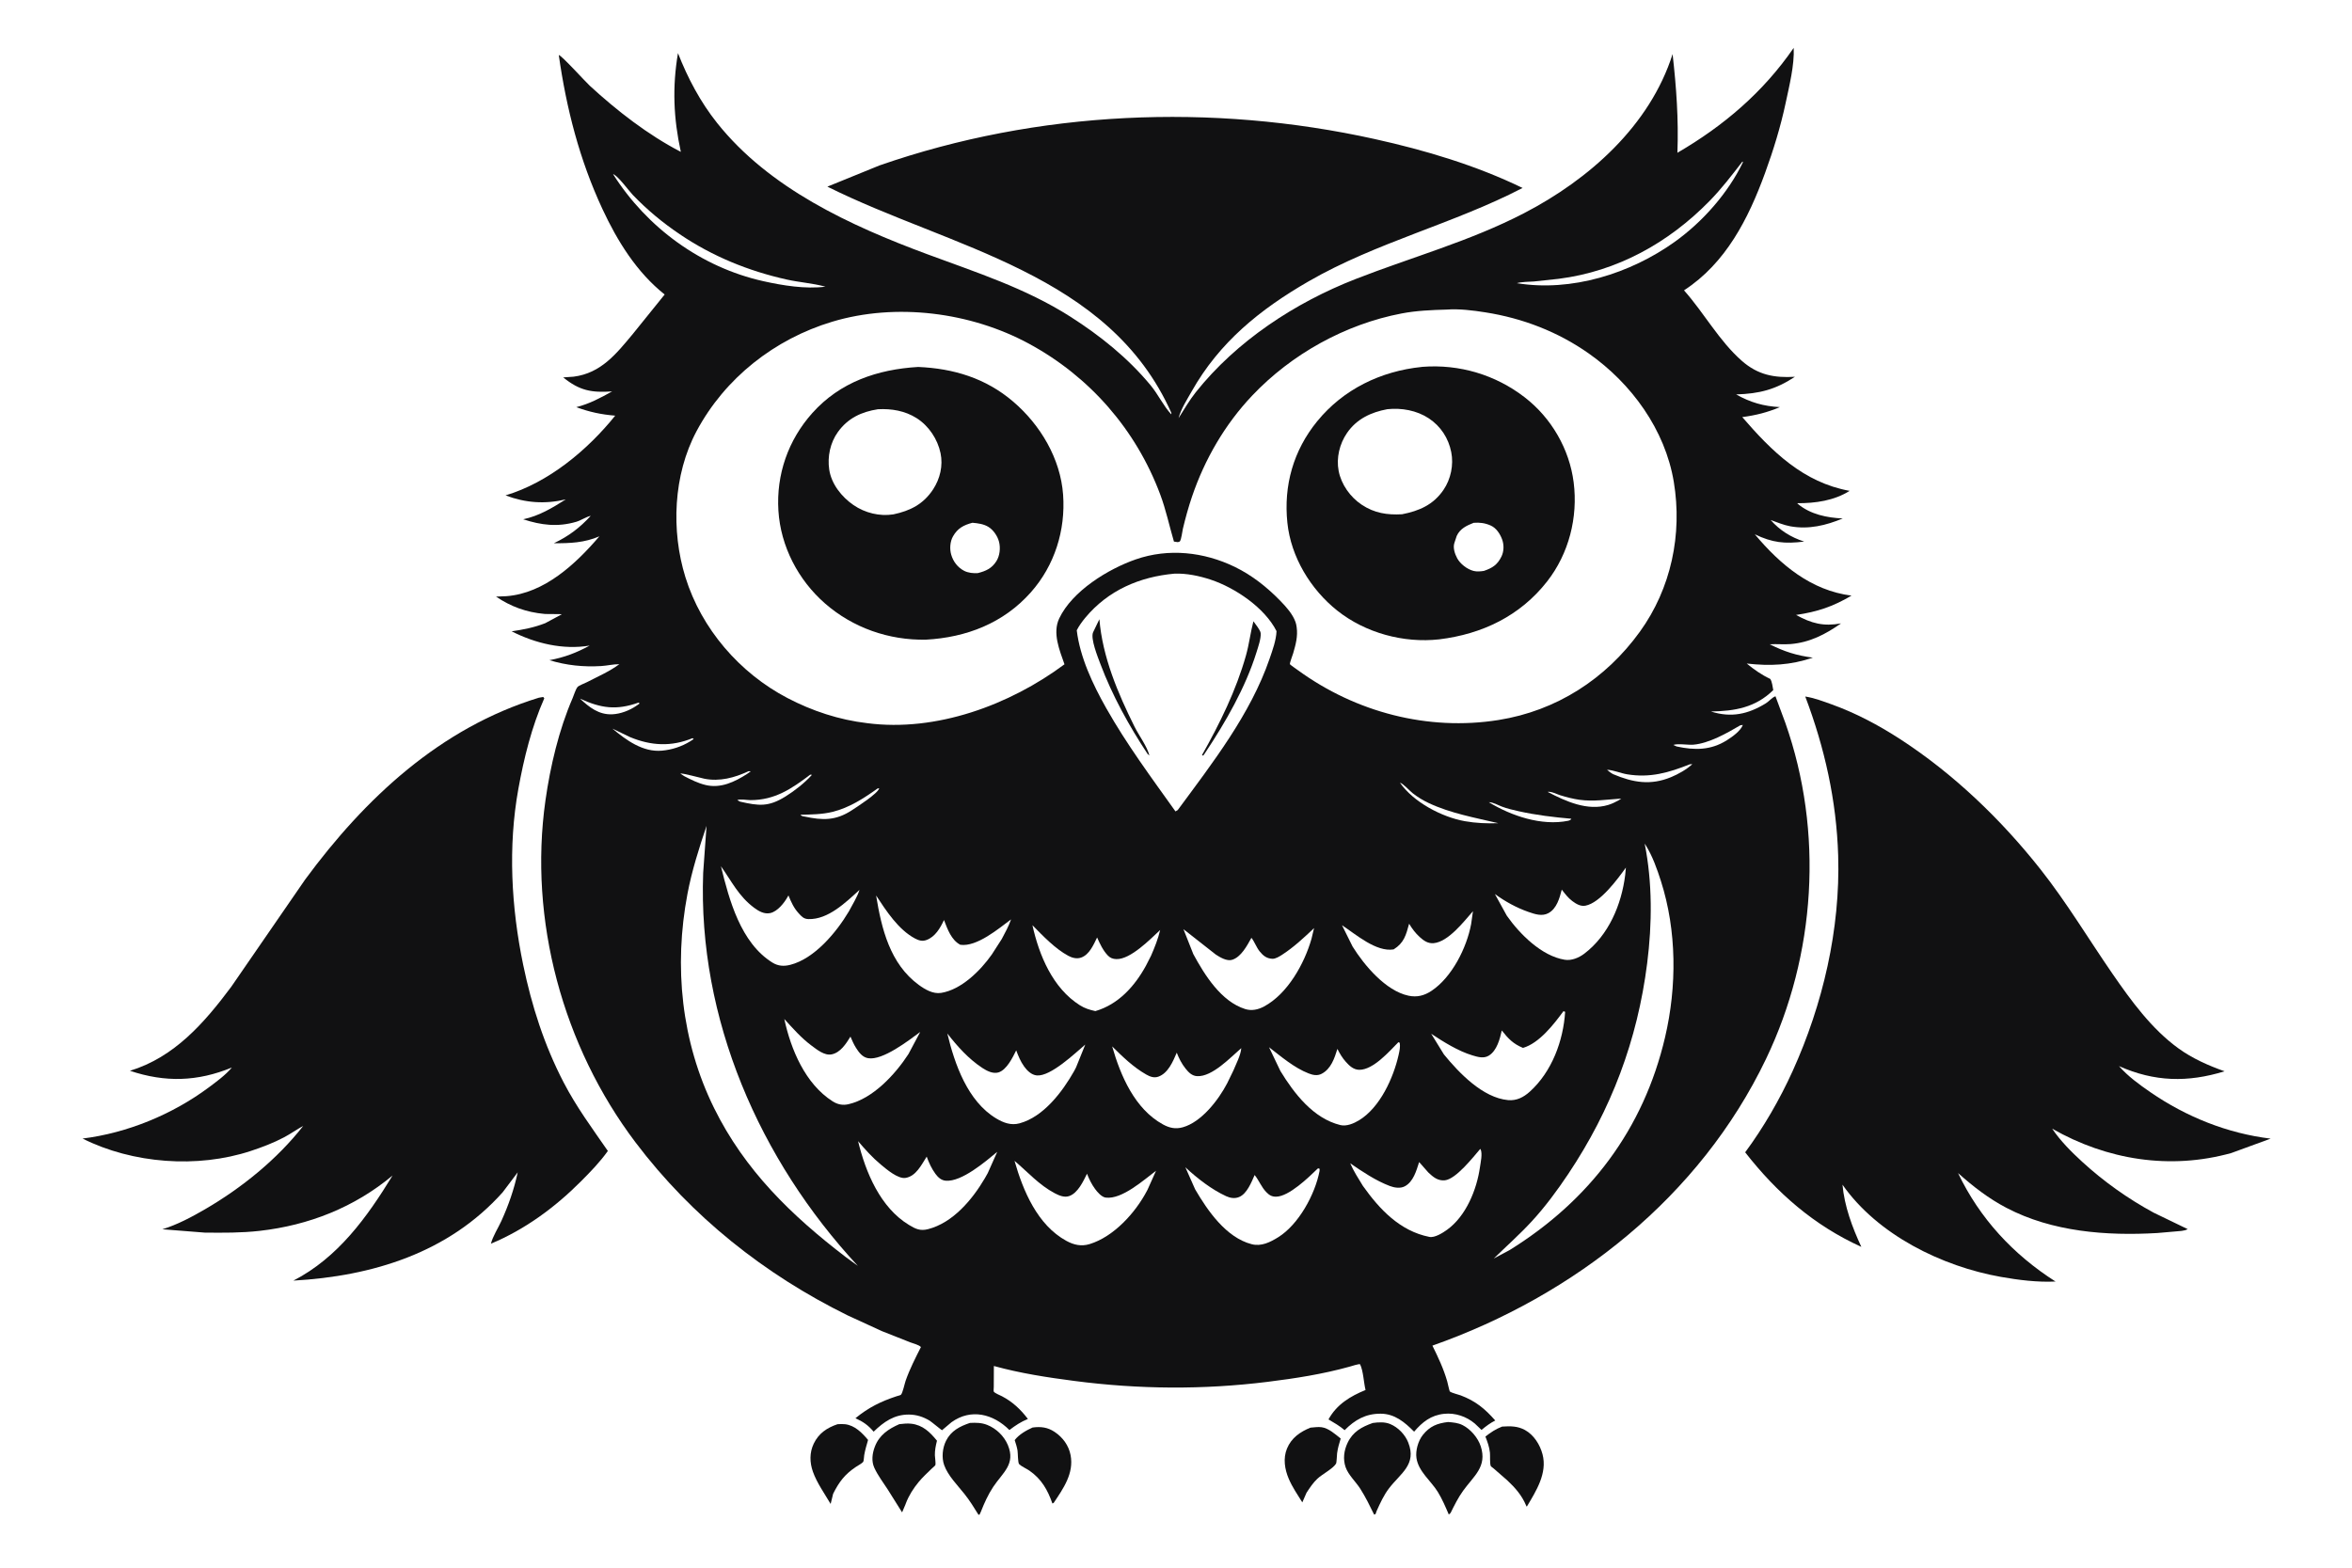
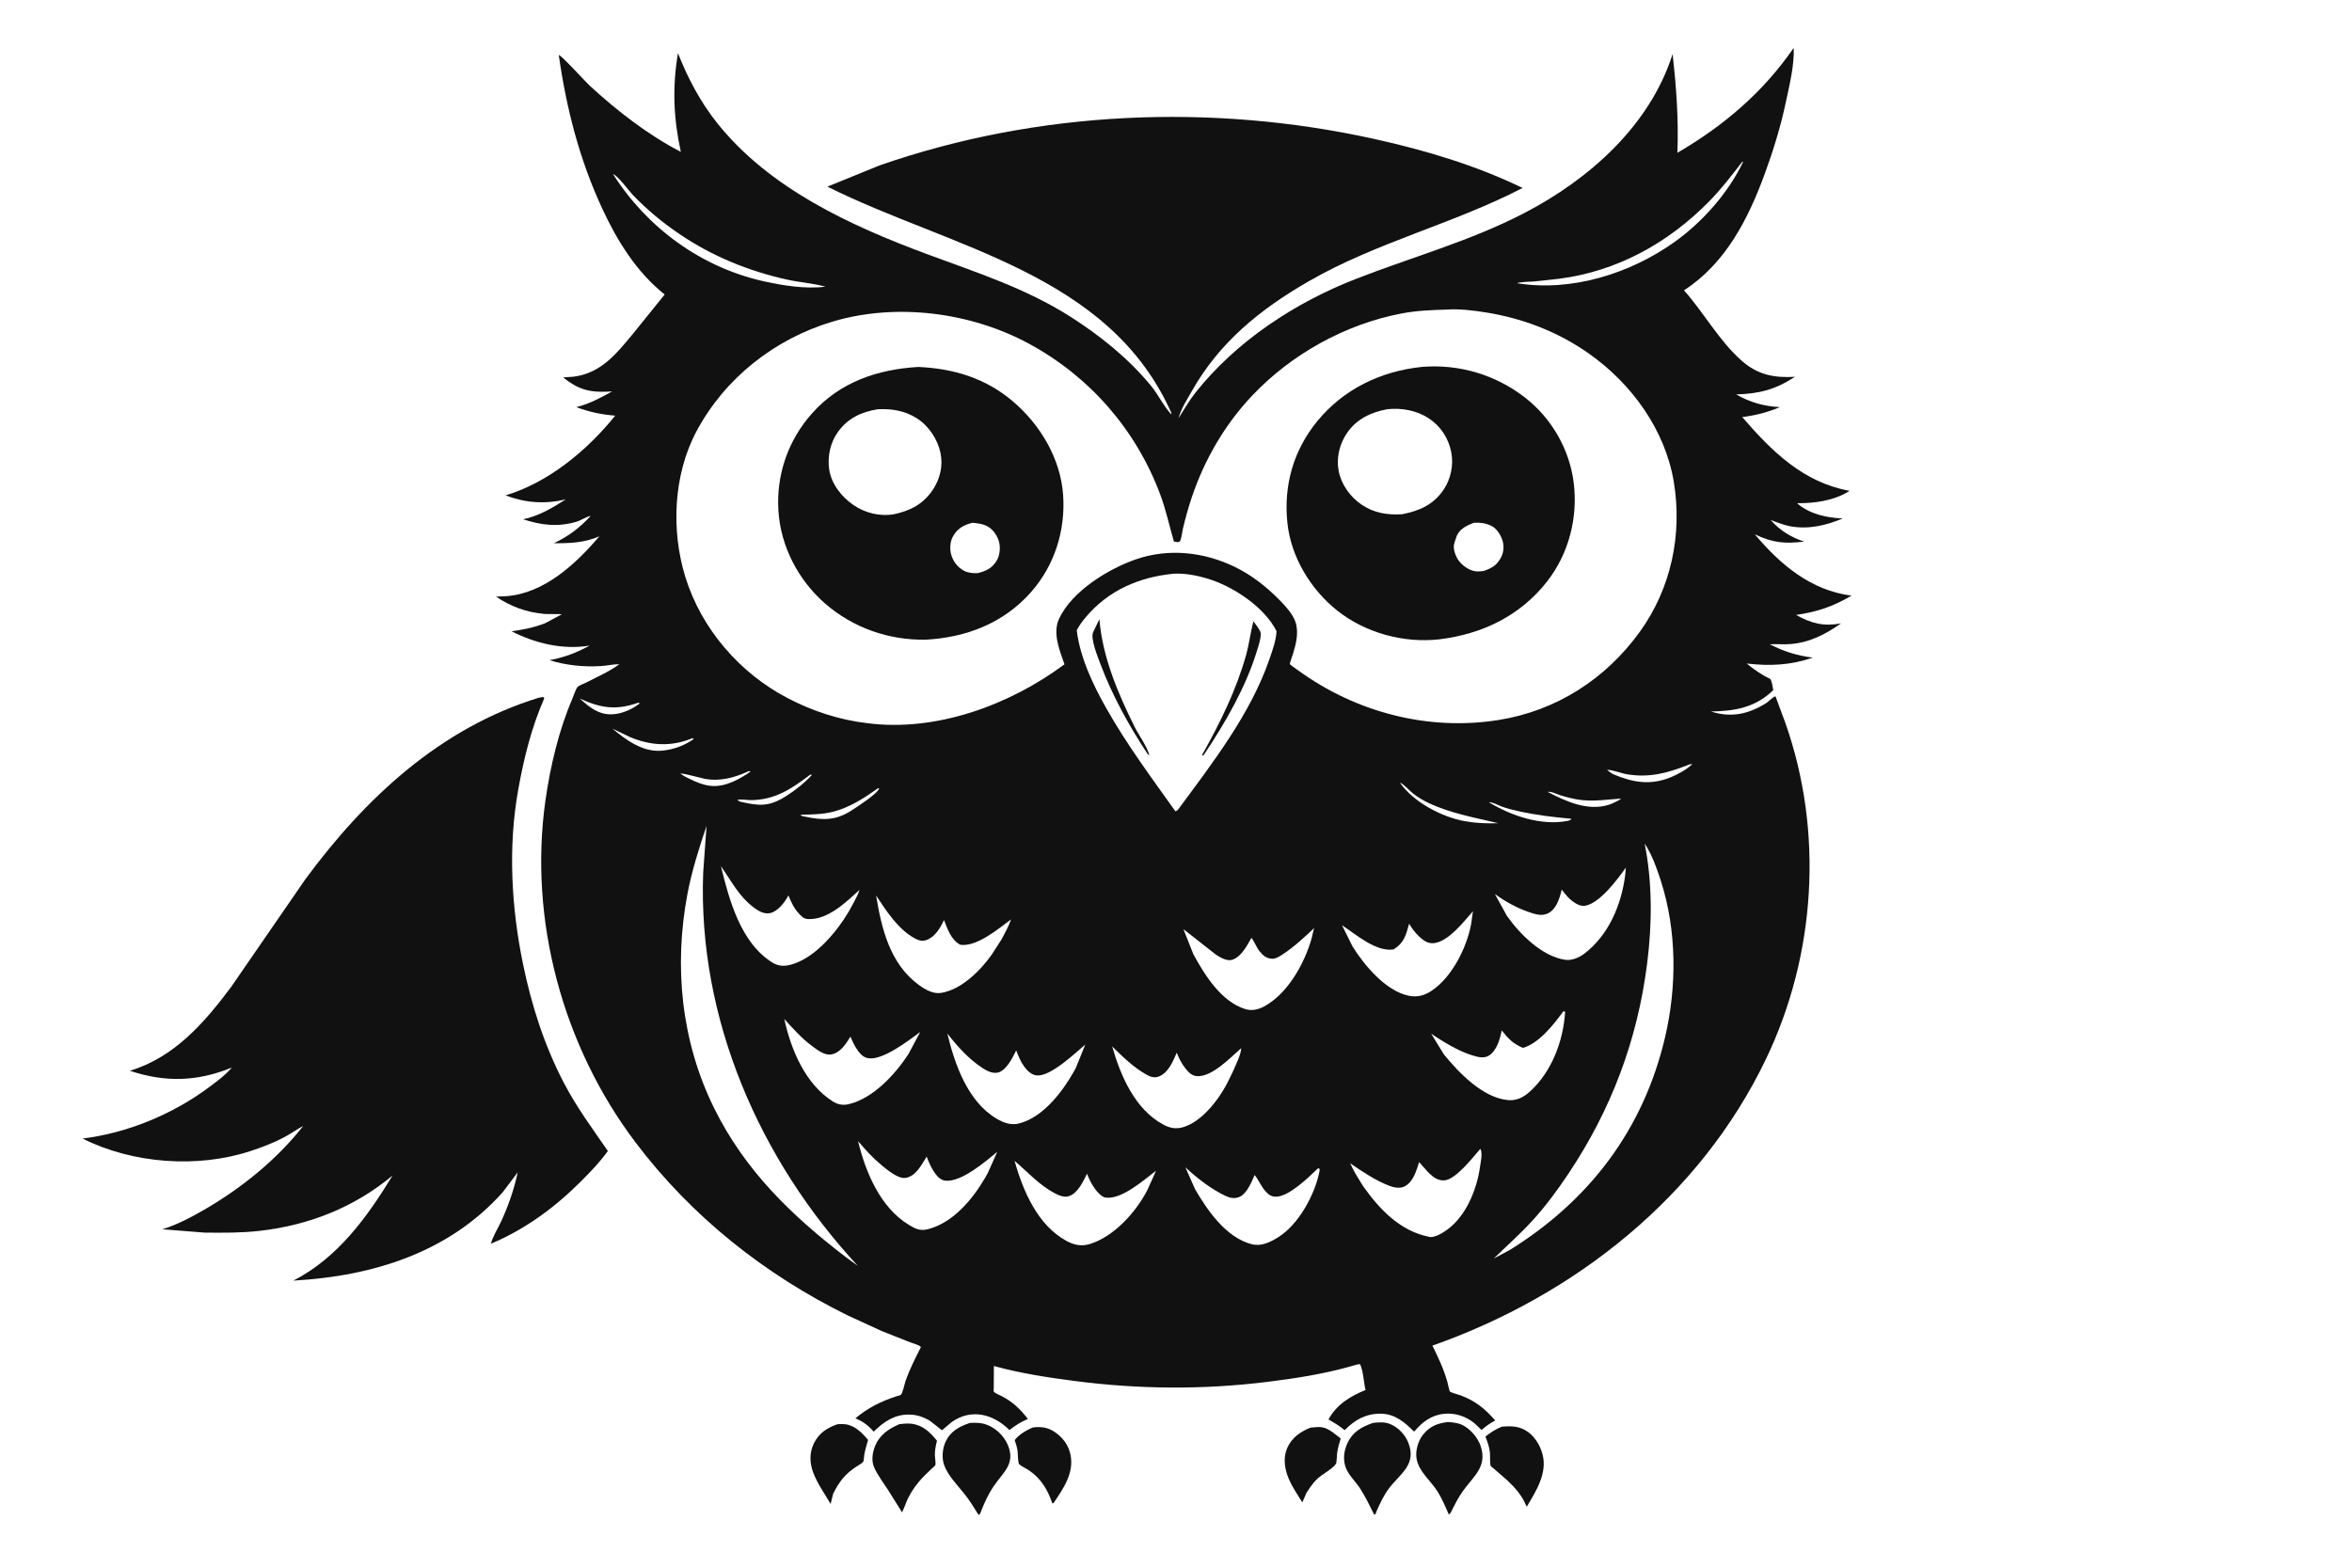
<svg xmlns="http://www.w3.org/2000/svg" version="1.1" style="display: block;" viewBox="0 0 2048 1365" width="1536" height="1024">
  <path transform="translate(0,0)" fill="rgb(255,255,255)" d="M -0 -0 L 2048 0 L 2048 1365 L -0 1365 L -0 -0 z" />
  <path transform="translate(0,0)" fill="rgb(17,17,18)" d="M 1141.1 1243.2 C 1144.24 1242.99 1147.67 1242.39 1150.79 1242.83 C 1156.96 1243.68 1162.69 1248.94 1167.41 1252.69 C 1166.09 1256.81 1164.87 1261.17 1164.29 1265.45 C 1164.04 1267.23 1163.97 1273.56 1163.3 1274.64 C 1160.58 1279.01 1151.25 1283.81 1147.11 1287.68 C 1143.36 1291.2 1140.48 1295.6 1137.67 1299.87 L 1133.98 1308.29 C 1129.83 1301.67 1125.3 1295 1122.21 1287.81 C 1118.65 1279.49 1117.11 1269.96 1120.66 1261.38 C 1124.49 1252.12 1132.12 1246.81 1141.1 1243.2 z" />
  <path transform="translate(0,0)" fill="rgb(17,17,18)" d="M 899.106 1243.1 C 906.297 1242.13 912.218 1242.86 918.298 1246.91 C 925.417 1251.65 930.605 1258.71 932.217 1267.16 C 935.239 1283 925.879 1296.21 917.5 1308.73 L 916.375 1309.26 C 912.333 1297.55 906.818 1287.86 896.34 1280.64 C 893.809 1278.89 889.489 1277.03 887.433 1275.01 C 886.231 1273.82 886.387 1265.32 885.998 1263 C 885.492 1259.98 884.484 1256.96 883.542 1254.05 C 887.403 1249.06 893.457 1245.67 899.106 1243.1 z" />
  <path transform="translate(0,0)" fill="rgb(17,17,18)" d="M 729.259 1240.22 C 731.408 1240.1 733.618 1239.97 735.764 1240.21 C 744.335 1241.18 750.627 1247.68 755.869 1253.91 C 754.624 1258.25 753.29 1262.63 752.526 1267.09 C 752.356 1268.08 752.12 1272.35 751.656 1272.97 C 750.693 1274.28 746.828 1276.35 745.348 1277.34 C 735.57 1283.9 730.723 1290.31 725.443 1300.79 L 723.284 1309.66 C 718.096 1300.83 711.262 1291.24 707.864 1281.64 C 704.99 1273.52 704.812 1264.94 708.577 1257.11 C 712.924 1248.08 720.074 1243.34 729.259 1240.22 z" />
  <path transform="translate(0,0)" fill="rgb(17,17,18)" d="M 1307.97 1242.28 C 1315.06 1241.81 1321.47 1241.75 1327.88 1245.27 C 1335.6 1249.52 1340.94 1258.03 1343.15 1266.39 C 1347.52 1282.94 1337.5 1298.5 1329.45 1312.02 C 1328.96 1311.32 1329.11 1311.62 1328.79 1310.86 C 1325.09 1302.05 1319.29 1295.51 1312.39 1289.04 L 1300.73 1278.88 C 1300.36 1278.56 1298.22 1277.02 1298.08 1276.64 C 1297.11 1274.04 1297.66 1268.05 1297.36 1265 C 1296.87 1260.04 1295.2 1255.57 1293.42 1250.95 C 1298.16 1247.28 1302.35 1244.43 1307.97 1242.28 z" />
  <path transform="translate(0,0)" fill="rgb(17,17,18)" d="M 783.066 1240.17 C 786.518 1239.76 790.015 1239.39 793.486 1239.78 C 803.525 1240.92 809.825 1247.15 815.875 1254.59 C 814.802 1258.84 813.963 1262.88 814.045 1267.26 C 814.086 1269.41 814.945 1273.99 814.46 1275.84 C 814.343 1276.29 811.756 1278.45 811.312 1278.88 C 807.439 1282.64 803.357 1286.38 799.916 1290.55 C 795.355 1296.07 791.364 1302.31 788.823 1309.02 L 788.364 1310.25 L 785.5 1316.99 L 772.999 1297.06 C 769.054 1291 764.36 1284.79 761.334 1278.21 C 758.643 1272.36 759.533 1265.65 761.755 1259.82 C 765.626 1249.66 773.493 1244.4 783.066 1240.17 z" />
  <path transform="translate(0,0)" fill="rgb(17,17,18)" d="M 1195.36 1239.13 C 1200.3 1238.46 1205.73 1238.09 1210.45 1240.04 C 1217.38 1242.9 1223.51 1249.21 1226.25 1256.2 C 1233.77 1275.37 1219.51 1282.93 1209.5 1296.03 C 1204.89 1302.05 1201.85 1308.85 1198.73 1315.71 L 1197.74 1318.5 L 1196.5 1318.89 C 1192.78 1311.27 1188.98 1303.47 1184.4 1296.32 C 1180.59 1290.37 1174.07 1284.4 1171.73 1277.76 C 1169.23 1270.66 1170.25 1263.04 1173.45 1256.35 C 1178.07 1246.69 1185.66 1242.58 1195.36 1239.13 z" />
  <path transform="translate(0,0)" fill="rgb(17,17,18)" d="M 1260.88 1238.3 C 1265.28 1238.67 1269.61 1238.98 1273.6 1241.02 C 1280.55 1244.56 1286.94 1252.04 1289.36 1259.47 C 1295.16 1277.27 1283.18 1285.35 1273.95 1298.24 C 1269.62 1304.28 1266.38 1310.86 1263.09 1317.5 L 1261.53 1318.86 C 1258.7 1312.27 1255.76 1305.32 1251.99 1299.21 C 1246.04 1289.54 1235.13 1281.45 1233.39 1269.72 C 1232.43 1263.23 1234.84 1254.72 1238.9 1249.61 C 1244.99 1241.95 1251.45 1239.43 1260.88 1238.3 z" />
  <path transform="translate(0,0)" fill="rgb(17,17,18)" d="M 844.578 1239.08 C 849.92 1238.84 854.58 1238.83 859.615 1240.82 C 867.484 1243.94 874.31 1250.52 877.59 1258.36 C 884.561 1275.04 873.184 1282.25 864.874 1294.74 C 860.33 1301.56 857.076 1308.9 854.068 1316.5 L 852.899 1319.02 L 851.977 1319.02 C 848.19 1312.85 844.347 1306.67 839.845 1301 C 833.797 1293.37 825.458 1285.1 822.147 1275.88 C 819.784 1269.29 820.662 1260.87 823.758 1254.66 C 828.108 1245.93 835.744 1242.08 844.578 1239.08 z" />
  <path transform="translate(0,0)" fill="rgb(17,17,18)" d="M 469.17 607.5 L 473 606.84 L 473.936 608 C 462.9 632.983 456.252 659.963 451.385 686.764 C 442.225 737.203 445.194 790.134 455.551 840.071 C 462.969 875.834 473.89 909.961 490.752 942.464 C 501.889 963.932 515.603 982.449 529.293 1002.23 C 522.502 1011.78 514.145 1020.4 505.886 1028.68 C 483.272 1051.36 457.139 1070.64 427.486 1082.99 C 429.091 1076.49 433.736 1069.46 436.554 1063.24 C 442.835 1049.38 447.62 1035.72 450.799 1020.83 L 437.696 1038.23 C 390.5 1091.06 324.164 1111.27 255.473 1115.15 C 294.288 1095.15 319.636 1059.94 341.828 1023.61 C 308.59 1051.34 268.996 1066.96 226.071 1071.82 C 210.152 1073.62 194.236 1073.51 178.25 1073.34 L 141.381 1070.43 C 154.355 1066.46 166.886 1059.77 178.588 1052.97 C 210.49 1034.42 241.252 1009.53 264.03 980.424 C 258.356 983.469 253.149 987.277 247.443 990.293 C 238.082 995.242 228.373 998.926 218.337 1002.24 C 171.992 1017.53 115.514 1013.32 71.901 991.434 C 110.987 986.564 150.142 970.411 181.698 946.953 C 188.513 941.887 196.458 936.073 201.902 929.558 C 171.915 941.904 143.827 942.667 113.141 932.403 C 151.888 920.597 177.925 890.651 201.322 859.294 L 265.68 765.882 C 317.891 694.913 383.472 633.757 469.17 607.5 z" />
-   <path transform="translate(0,0)" fill="rgb(17,17,18)" d="M 1571.93 606.448 C 1579.7 607.65 1587.75 610.696 1595.12 613.361 C 1615.99 620.898 1635.67 631.323 1654.26 643.368 C 1700.95 673.606 1742.44 713.479 1776.86 757.072 C 1799.65 785.936 1818.66 817.796 1839.53 848.032 C 1855.71 871.469 1873.51 895.95 1896.81 912.839 C 1909 921.682 1922.9 927.824 1937.03 932.84 C 1904.94 942.734 1876.05 942.082 1845.11 928.331 C 1852.8 937.122 1862.9 944.494 1872.5 951.091 C 1903.67 972.52 1939.52 986.928 1977.15 991.5 L 1942.92 1004.03 C 1889.52 1018.88 1834.67 1010.07 1786.94 982.833 C 1794.03 993.415 1803.68 1003.07 1813.05 1011.65 C 1831.85 1028.86 1852.93 1043.87 1875.33 1055.99 L 1904.96 1070.32 C 1901.77 1072.06 1897.63 1072 1894.05 1072.35 L 1878.35 1073.71 C 1834.19 1076.29 1786.99 1072.67 1747.14 1051.79 C 1731.36 1043.53 1718.23 1033.26 1704.97 1021.49 C 1723.86 1061.02 1752.98 1092.44 1789.83 1115.94 C 1774.3 1116.72 1757.49 1114.62 1742.18 1111.89 C 1690.85 1102.77 1634.89 1075.27 1604.34 1031.6 C 1605.99 1050.3 1612.9 1068.86 1620.76 1085.77 C 1579.57 1067.09 1547.26 1038.85 1519.61 1003.41 C 1535.57 981.871 1549.84 957.112 1560.92 932.685 C 1587.27 874.557 1602.54 808.986 1600.59 744.975 C 1599.13 697.112 1588.83 651.142 1571.93 606.448 z" />
  <path transform="translate(0,0)" fill="rgb(17,17,18)" d="M 1561.86 41.521 C 1562.58 56.491 1557.99 74.694 1554.89 89.367 C 1550.5 110.091 1544.16 130.674 1536.9 150.559 C 1522.36 190.403 1502.78 228.986 1466.35 252.703 C 1483.87 272.401 1496.98 296.819 1516.77 314.164 C 1530.74 326.408 1545 329.062 1562.95 327.986 C 1546.02 339.118 1531.92 342.744 1511.74 343.341 C 1524.23 350.387 1535.68 353.633 1549.84 354.406 C 1538.96 359.007 1528.74 361.56 1517.07 363.092 C 1542.9 393.056 1570.25 420.036 1610.57 427.33 C 1597.03 435.896 1580.59 438.171 1564.96 438.083 L 1565.65 438.845 C 1576.61 447.885 1590.86 450.742 1604.58 451.377 C 1589.96 457.439 1574.95 461.092 1558.95 458.207 C 1553.17 457.164 1547.3 454.676 1541.77 452.697 C 1549.85 461.823 1559.51 467.803 1570.98 471.505 C 1554.04 473.614 1543.4 472.533 1528 465.162 C 1550.15 491.623 1576.94 514.107 1612.19 518.579 C 1595.95 528.173 1582.5 532.656 1563.9 535.404 C 1577.52 542.861 1587.87 545.523 1603.09 542.774 C 1589.51 552.288 1575.85 559.425 1558.99 560.777 C 1553 561.258 1546.98 560.563 1540.98 560.962 C 1553.91 567.419 1564.13 570.646 1578.55 572.615 C 1558.82 579.199 1541.56 580.024 1520.96 577.723 C 1527.52 583.053 1533.75 587.511 1541.43 591.118 C 1543.12 593.575 1543.45 597.927 1544.06 600.858 C 1528.58 616.122 1510.42 619.148 1489.75 619.487 C 1507.4 625.072 1522.01 621.951 1537.6 612.379 C 1540.21 610.775 1543.3 607.026 1546 606.256 L 1554.61 629.484 C 1588.03 724.363 1581.18 831.506 1537.77 922.062 C 1480.32 1041.93 1371.28 1128.07 1247.26 1171.77 C 1252.29 1181.97 1256.99 1191.86 1260.14 1202.84 C 1260.39 1203.71 1262.13 1211.49 1262.4 1211.68 C 1264.33 1213.1 1269.5 1214.2 1271.89 1215.1 C 1284.8 1219.97 1293.05 1226.76 1301.98 1236.98 C 1297.49 1239.25 1293.89 1241.97 1290.03 1245.19 L 1284.21 1239.65 C 1276.85 1233.45 1267.15 1230.15 1257.5 1231.15 C 1246.02 1232.34 1238.54 1238.3 1231.33 1246.72 C 1223.17 1238.47 1214.45 1231.09 1202.18 1231.05 C 1189.18 1231 1179.76 1236.39 1170.84 1245.4 C 1166.48 1241.7 1161.7 1238.91 1156.78 1236.03 C 1163.94 1222.97 1175.77 1215.83 1189.04 1210.42 C 1187.44 1203.83 1187.13 1193.93 1184.32 1188.08 C 1183.93 1187.28 1176.41 1189.74 1175.08 1190.11 C 1151.66 1196.62 1127.87 1200.32 1103.79 1203.31 C 1047.63 1210.28 991.716 1209.85 935.605 1202.54 C 911.876 1199.45 888.535 1195.89 865.414 1189.51 L 865.328 1207.66 C 865.325 1208.33 865.059 1211.36 865.309 1211.78 C 866.149 1213.18 870.922 1215.06 872.439 1215.85 C 881.628 1220.64 888.822 1227.39 895.036 1235.64 C 888.875 1238.14 884.179 1241.3 878.94 1245.28 C 864.868 1231.24 845.537 1226.25 828.5 1238.49 C 827.464 1239.23 820.427 1245.46 820.249 1245.46 C 819.942 1245.45 810.748 1237.86 809.401 1237.06 C 803.739 1233.72 798.002 1231.85 791.406 1231.81 C 778.643 1231.74 769.569 1238.14 760.722 1246.7 C 755.949 1241.07 751.611 1238.06 744.882 1234.98 C 756.437 1225.56 766.861 1220.44 780.843 1215.81 C 781.514 1215.58 784.088 1214.98 784.483 1214.57 C 786.056 1212.91 787.667 1204.95 788.603 1202.28 C 792.161 1192.14 797.072 1182.57 801.905 1173 C 800.063 1171.03 795.216 1169.9 792.622 1168.91 L 768.056 1159.2 L 738.195 1145.49 C 665.711 1109.8 602.158 1059.3 553.407 994.81 C 490.107 911.073 460.162 801.118 474.969 696.828 C 479.171 667.235 486.668 635.378 498.581 607.896 C 499.739 605.226 501.126 600.422 502.856 598.217 C 503.911 596.873 509.203 594.929 511.084 593.951 C 520.435 589.093 530.86 584.598 539.283 578.289 C 534.093 578.236 528.722 579.599 523.5 579.909 C 507.797 580.841 493.39 579.324 478.368 574.811 C 491.402 572.36 501.869 568.426 513.454 562.081 C 490.311 565.977 466.275 560.222 445.534 549.668 C 455.73 548.161 465.131 546.356 474.798 542.56 L 489.159 534.843 C 488.841 534.492 476.565 534.742 474.155 534.522 C 458.382 533.081 445.006 528.261 431.915 519.436 L 441 519.055 C 474.163 516.525 501.483 490.834 521.919 466.931 C 508.828 472.548 496.309 473.034 482.298 472.944 C 495.294 466.747 504.727 459.575 514.393 449.077 C 510.138 450.027 506.096 452.998 501.797 454.265 C 485.614 459.038 471.243 457.22 455.55 452.096 C 469.564 449.105 480.719 442.289 492.665 434.76 C 474.493 439.061 457.553 437.839 440.178 431.28 C 477.636 420.094 511.552 391.852 535.687 361.835 C 523.608 360.869 513.169 358.625 501.812 354.435 C 513.471 351.462 522.527 346.511 532.985 340.736 C 515.13 341.945 504.695 340.107 490.428 328.526 L 499.5 327.889 C 523.41 324.831 536.761 307.849 551.104 290.602 L 578.766 256.32 C 554.433 237.041 537.542 209.755 524.578 181.894 C 504.636 139.033 493.178 94.394 486.552 47.732 C 489.48 48.523 509.532 70.811 513.541 74.501 C 537.121 96.207 564.297 117.347 592.842 132.098 C 586.45 102.925 585.318 75.632 590.345 46.113 C 598.841 67.854 609.836 88.621 624.415 106.927 C 669.84 163.959 740.422 196.355 807.177 221.146 C 850.118 237.093 892.91 250.74 931.87 275.538 C 957.916 292.115 982.202 311.612 1001.97 335.498 C 1008.38 343.248 1013.23 353.56 1019.86 360.677 L 1019.99 359.5 C 965.629 237.498 828.179 216.113 720.448 162.382 L 765.894 143.882 C 903.541 96.019 1055.21 89.517 1197.16 120.957 C 1241.13 130.697 1285.19 143.835 1325.79 163.534 C 1265.48 194.834 1198.22 210.914 1139.32 244.95 C 1097.18 269.304 1061.85 297.804 1037.65 340.69 C 1033.5 348.044 1028.41 355.816 1026.24 363.991 C 1031.01 356.477 1035.68 348.419 1041.21 341.458 C 1076.69 296.861 1127.57 263.469 1180.33 242.869 C 1229.53 223.657 1279.99 209.923 1327.14 185.459 C 1383.73 156.091 1436.58 109.308 1456.41 46.947 C 1459.69 75.912 1461.69 103.709 1460.6 132.888 C 1500.95 109.41 1535.28 80.142 1561.86 41.521 z" />
  <path transform="translate(0,0)" fill="rgb(255,255,255)" d="M 504.993 608.285 C 523.408 616.681 536.629 618.613 556 611.751 L 556.989 612.5 L 554.143 614.5 C 548.186 618.577 540.437 621.6 533.18 621.928 C 521.39 622.46 513.127 615.812 504.993 608.285 z" />
  <path transform="translate(0,0)" fill="rgb(255,255,255)" d="M 1347.6 689.5 C 1350.85 688.946 1355.38 691.445 1358.59 692.438 C 1363.99 694.108 1369.74 695.602 1375.34 696.386 C 1387.62 698.105 1399.5 696.083 1411.71 695.342 L 1409.5 696.824 C 1406.57 698.4 1403.62 699.882 1400.42 700.855 C 1382.26 706.387 1363.39 697.737 1347.6 689.5 z" />
  <path transform="translate(0,0)" fill="rgb(255,255,255)" d="M 651.736 671.5 L 653.754 671.563 L 650.547 673.857 C 639.782 680.79 627.496 686.727 614.298 683.489 C 607.628 681.852 601.911 678.96 595.854 675.835 L 592.5 673.658 C 593.15 672.695 610.064 677.386 613.305 678.036 C 626.581 680.697 639.751 677.163 651.736 671.5 z" />
  <path transform="translate(0,0)" fill="rgb(255,255,255)" d="M 705.476 674.5 L 707.002 674.66 C 700.539 681.79 692.151 688.406 683.981 693.5 C 669.25 702.685 660.822 701.761 644.381 697.983 L 642 696.686 C 644.53 695.471 650.412 696.682 653.5 696.681 C 674.657 696.674 689.331 686.817 705.476 674.5 z" />
  <path transform="translate(0,0)" fill="rgb(255,255,255)" d="M 1296.39 698.5 C 1300.28 698.53 1304.11 700.943 1307.75 702.31 C 1312.46 704.08 1317.52 705.268 1322.43 706.358 C 1337.66 709.737 1352.73 711.536 1368.25 712.893 L 1367.5 713.873 C 1366.79 714.225 1366.22 714.517 1365.44 714.675 C 1342.2 719.354 1315.96 710.379 1296.39 698.5 z" />
-   <path transform="translate(0,0)" fill="rgb(255,255,255)" d="M 1515.41 631.5 L 1517.59 631.225 C 1515.45 636.617 1508.42 641.504 1503.71 644.5 C 1489.76 653.38 1475.52 653.336 1459.92 649.945 L 1457 648.628 C 1460.94 647.173 1469.84 648.779 1474.47 648.396 C 1488.1 647.268 1503.67 638.384 1515.41 631.5 z" />
  <path transform="translate(0,0)" fill="rgb(255,255,255)" d="M 533.272 634.415 L 548.5 641.745 C 566.92 649.385 584.423 650.342 603 642.721 L 604.031 643.5 L 600.941 645.5 C 593.48 650.084 585.089 652.809 576.398 653.596 C 559.794 655.099 545.296 644.458 533.272 634.415 z" />
  <path transform="translate(0,0)" fill="rgb(255,255,255)" d="M 764.23 686.5 L 765.562 686.354 C 764.618 690.798 746.001 702.73 741.551 705.621 C 727.723 714.604 716.41 714.401 700.5 710.97 C 698.574 710.685 698.366 710.754 697 709.405 C 706.261 709.219 715.973 709.133 725 706.896 C 739.578 703.282 752.16 695.096 764.23 686.5 z" />
  <path transform="translate(0,0)" fill="rgb(255,255,255)" d="M 1219.01 681.5 C 1221.66 682.105 1227.55 688.67 1230.09 690.655 C 1234.44 694.059 1238.94 696.81 1243.94 699.173 C 1262.85 708.115 1284.37 711.984 1304.62 716.764 C 1294.8 717.127 1285.21 716.747 1275.5 715.023 C 1255.54 711.478 1230.71 698.428 1219.01 681.5 z" />
  <path transform="translate(0,0)" fill="rgb(255,255,255)" d="M 1471.32 665.5 L 1473.61 665.307 C 1468.55 670.058 1461.36 674.065 1454.95 676.709 C 1437.25 684.014 1421.95 681.405 1404.68 674.097 C 1402.63 673.005 1401.07 671.77 1399.32 670.244 C 1404.95 670.484 1411.15 673.271 1416.88 674.203 C 1436.91 677.459 1452.88 672.809 1471.32 665.5 z" />
  <path transform="translate(0,0)" fill="rgb(255,255,255)" d="M 533.817 151.5 C 537.581 152.327 547.7 166.151 551.054 169.638 C 563.666 182.748 576.828 193.633 591.874 203.821 C 620.27 223.048 651.703 235.868 685.165 243.309 C 695.947 245.706 707.17 246.468 717.812 249.254 L 718.731 249.5 C 701.477 251.745 681.407 248.48 664.522 244.688 C 610.504 232.559 563.401 198.189 533.817 151.5 z" />
  <path transform="translate(0,0)" fill="rgb(255,255,255)" d="M 1517.25 140.5 L 1517.67 141.115 C 1504.69 168.057 1482.46 193.139 1458.23 210.476 C 1419.68 238.064 1368.27 254.26 1320.79 246.447 C 1325.5 245.169 1330.69 245.335 1335.54 244.989 L 1357.32 242.646 C 1408.18 236.132 1452.69 211.441 1488.34 175.124 C 1499.07 164.196 1507.9 152.564 1517.25 140.5 z" />
  <path transform="translate(0,0)" fill="rgb(255,255,255)" d="M 682.932 887.308 C 690.364 895.454 697.768 903.907 706.661 910.497 C 711.405 914.012 717.96 919.391 724.201 918.104 C 731.909 916.516 736.73 908.774 740.537 902.65 C 741.96 905.965 743.4 909.34 745.34 912.39 C 747.858 916.349 750.927 920.595 755.88 921.443 C 768.601 923.622 791.294 905.959 801.28 898.592 L 791.011 917.88 C 779.458 935.621 760.094 956.661 738.791 961.521 C 733.747 962.672 729.326 961.745 725 958.996 C 701.187 943.863 688.606 913.732 682.932 887.308 z" />
  <path transform="translate(0,0)" fill="rgb(255,255,255)" d="M 1147.48 1017.5 L 1148.78 1017.42 C 1149.08 1018.26 1149.16 1018.84 1148.99 1019.73 C 1145.06 1040.13 1130.82 1066.19 1113.15 1077.27 C 1106.14 1081.65 1098.31 1085.6 1089.92 1083.44 C 1067.67 1077.71 1051.58 1054.33 1040.66 1035.63 L 1032.17 1016.46 C 1042.4 1025.99 1054.95 1035.78 1067.72 1041.64 C 1071.3 1043.28 1075.31 1043.9 1079.07 1042.3 C 1085.82 1039.42 1089.69 1029.47 1092.47 1023.18 C 1096.3 1027.88 1098.24 1033.56 1102.64 1038.1 C 1105.15 1040.69 1107.35 1042.05 1111.02 1042.05 C 1122.32 1042.05 1139.64 1025.08 1147.48 1017.5 z" />
  <path transform="translate(0,0)" fill="rgb(255,255,255)" d="M 627.767 754.276 C 637.195 767.558 643.156 780.374 656.746 790.5 C 660.713 793.456 665.551 796.179 670.681 795.053 C 677.06 793.653 682.901 786.173 685.896 780.82 L 686.531 779.67 C 688.958 785.506 691.133 790.54 695.432 795.227 C 698.028 798.058 699.814 800.152 703.856 800.285 C 721.126 800.854 736.56 785.641 748.411 774.86 C 746.423 781.201 742.22 787.656 739.151 793.592 C 728.366 811.75 709.309 834.762 688.079 840.136 C 682.564 841.533 677.508 841.235 672.596 838.184 C 644.993 821.038 634.926 783.66 627.767 754.276 z" />
  <path transform="translate(0,0)" fill="rgb(255,255,255)" d="M 1144.22 808.131 L 1141.97 817.5 C 1135.77 839.184 1121.21 865.303 1100.76 876.357 C 1095.62 879.133 1089.93 880.42 1084.24 878.635 C 1063.25 872.044 1048.95 848.967 1039.08 830.797 L 1030.48 809.065 L 1058.84 831.326 C 1062.47 833.65 1068.3 837.101 1072.73 835.789 C 1080.69 833.432 1085.92 823.356 1089.67 816.598 C 1092.55 820.221 1093.93 824.85 1096.98 828.588 C 1099.99 832.286 1103.08 834.676 1108 834.861 C 1110.7 834.963 1114.2 832.765 1116.43 831.325 C 1126.56 824.783 1135.5 816.394 1144.22 808.131 z" />
  <path transform="translate(0,0)" fill="rgb(255,255,255)" d="M 1361.37 880.5 L 1362.84 881.047 C 1361.25 906.296 1351.27 933.232 1332.14 950.514 C 1326.7 955.429 1320.65 958.627 1313.14 957.941 C 1291.15 955.931 1270.46 934.291 1257.26 918.115 L 1246.22 900.159 C 1257.01 907.287 1269.68 915.246 1282.12 918.99 C 1286.82 920.406 1292.01 921.96 1296.52 919.127 C 1303.42 914.793 1306.04 904.666 1307.68 897.279 C 1313.34 904.458 1317.52 908.9 1326.14 912.468 C 1340.28 908.379 1352.96 891.985 1361.37 880.5 z" />
  <path transform="translate(0,0)" fill="rgb(255,255,255)" d="M 1415.74 755.432 L 1415.15 761.78 C 1411.97 787.649 1400.72 814.341 1379.5 830.426 C 1374.82 833.969 1368.44 836.664 1362.48 835.701 C 1342.35 832.451 1323.35 813.398 1312.05 797.33 L 1301.68 778.474 C 1310.5 784.895 1320.47 790.423 1330.77 794.001 C 1336.43 795.964 1342.65 798.158 1348.28 795.103 C 1355.56 791.151 1357.99 781.993 1359.91 774.621 C 1362.67 778.198 1365.41 781.85 1369.06 784.574 C 1372.34 787.02 1376.24 789.416 1380.5 788.614 C 1393.38 786.186 1408.49 765.523 1415.74 755.432 z" />
  <path transform="translate(0,0)" fill="rgb(255,255,255)" d="M 1282.58 793.417 L 1281.01 804.5 C 1277.21 825.155 1264.3 850.937 1246.51 862.761 C 1240.25 866.928 1233.9 868.592 1226.43 867 C 1206.55 862.763 1187.99 840.575 1177.76 824.198 L 1168.54 805.632 C 1180.62 813.573 1198.25 829.173 1213.5 826.688 C 1222.55 821.047 1224.28 814.242 1226.99 804.329 C 1229.56 808.62 1232.47 812.523 1236.19 815.904 C 1239.68 819.075 1243.37 821.704 1248.34 821.259 C 1261.14 820.113 1274.67 802.409 1282.58 793.417 z" />
-   <path transform="translate(0,0)" fill="rgb(255,255,255)" d="M 898.995 805.633 C 908.124 814.893 918.65 826.029 930.18 832.245 C 933.581 834.078 937.611 835.149 941.389 833.81 C 948.627 831.244 952.195 822.634 955.304 816.307 C 957.777 821.831 960.354 827.45 964.554 831.904 C 966.727 834.209 969.015 835.035 972.097 835.131 C 984.396 835.514 1001.64 817.76 1010.21 809.804 C 1008.37 817.557 1005.45 824.912 1002.27 832.194 L 997.773 841 C 987.985 858.832 973.803 874.609 953.793 880.42 C 948.781 879.335 944.581 878.045 940.217 875.287 C 916.633 860.382 904.777 831.785 898.995 805.633 z" />
  <path transform="translate(0,0)" fill="rgb(255,255,255)" d="M 968.423 911.175 C 977.509 920.155 986.811 929.231 997.984 935.6 C 1001.27 937.476 1004.81 938.875 1008.61 937.534 C 1017.16 934.516 1021.37 924.232 1024.66 916.638 C 1026.6 921.653 1028.95 926.244 1032.31 930.475 C 1034.94 933.775 1037.9 936.84 1042.39 937.081 C 1055.54 937.79 1071.37 920.831 1080.83 912.68 C 1080.48 918.616 1076.29 926.495 1073.99 932.138 L 1068.61 943.202 C 1061.05 957.773 1046.18 977.064 1029.93 981.601 C 1023.58 983.371 1018.28 982.218 1012.59 979.089 C 988.118 965.634 975.721 936.726 968.423 911.175 z" />
  <path transform="translate(0,0)" fill="rgb(255,255,255)" d="M 883.392 1010.84 C 894.859 1020.54 904.843 1031.91 918.37 1039.03 C 922.17 1041.03 926.799 1043.04 931.099 1041.48 C 938.673 1038.72 943.197 1028.73 946.529 1022.05 C 948.214 1026.6 950.609 1031.36 953.482 1035.26 C 955.52 1038.02 959.183 1042.39 962.848 1042.85 C 976.984 1044.62 995.99 1027.43 1006.63 1019.47 L 999.241 1035.9 L 998.748 1036.86 C 988.705 1056.07 969.749 1076.96 948.738 1083.35 C 941.519 1085.55 934.997 1084.07 928.5 1080.51 C 903.354 1066.76 890.863 1036.98 883.392 1010.84 z" />
  <path transform="translate(0,0)" fill="rgb(255,255,255)" d="M 747.174 993.695 C 753.282 1000.9 759.696 1008.04 766.989 1014.08 C 771.943 1018.18 781.858 1026.75 788.5 1025.7 C 797.706 1024.23 802.362 1014.22 806.928 1007.16 C 808.752 1012.3 811.299 1017.82 814.562 1022.2 C 816.816 1025.23 819.55 1027.8 823.49 1028.13 C 837.4 1029.31 858.126 1011.45 868.339 1003 L 860.076 1021.54 L 857.525 1026.06 C 846.594 1044.64 829.688 1064.84 808.024 1070.35 C 801.29 1072.06 797.324 1070.2 791.5 1066.67 C 766.516 1051.54 753.749 1020.85 747.174 993.695 z" />
  <path transform="translate(0,0)" fill="rgb(255,255,255)" d="M 762.879 779.76 C 771.719 793.184 782.212 809.429 796.684 817.163 C 799.918 818.89 803.034 819.852 806.663 818.534 C 814.348 815.743 818.733 808.044 821.985 801.102 C 824.958 808.898 828.338 818.549 836.189 822.662 C 850.505 824.707 869.48 808.656 880.374 800.558 C 878.258 806.57 875.281 812.042 872.289 817.646 L 863.601 831.152 C 853.677 845.24 837.029 861.806 819.455 864.573 C 812.433 865.679 805.471 861.594 800.021 857.607 C 774.987 839.295 767.58 808.689 762.879 779.76 z" />
  <path transform="translate(0,0)" fill="rgb(255,255,255)" d="M 824.881 899.915 C 833.638 911.168 843.463 922.128 855.481 930 C 859.288 932.494 864.591 935.212 869.284 933.859 C 876.535 931.768 881.868 920.678 884.862 914.619 C 886.725 919.551 888.623 924.274 891.709 928.587 C 894.289 932.192 898.08 935.994 902.75 936.44 C 914.824 937.592 936.367 916.839 944.992 909.577 L 936.995 929.385 L 935.29 932.685 C 925.045 950.777 908.63 972.533 887.755 978.174 C 880.368 980.17 873.788 977.709 867.48 973.934 C 842.567 959.026 831.237 926.535 824.881 899.915 z" />
-   <path transform="translate(0,0)" fill="rgb(255,255,255)" d="M 1217.64 907.5 L 1218.81 908 C 1219.4 911.483 1218.64 914.975 1217.88 918.386 C 1213.36 938.616 1201.6 964.444 1183.42 975.499 C 1178.78 978.32 1172.47 980.994 1167.13 979.685 C 1143.53 973.912 1126.89 952.208 1114.9 932.58 L 1105.01 911.9 C 1115.55 920.007 1126.96 929.856 1139.46 934.686 C 1143.23 936.14 1147.03 936.989 1150.82 935.017 C 1158.99 930.77 1162 921.497 1164.54 913.352 C 1166.65 917.521 1168.85 921.219 1171.98 924.722 C 1175.09 928.209 1178.65 931.506 1183.62 931.546 C 1195.74 931.643 1209.73 915.513 1217.64 907.5 z" />
  <path transform="translate(0,0)" fill="rgb(255,255,255)" d="M 1288.88 1000.5 L 1289.23 1000.78 C 1291.01 1004.61 1289.26 1012.22 1288.66 1016.41 C 1285.88 1036 1276.52 1058.95 1260.09 1070.83 C 1256.46 1073.46 1249.35 1078.02 1244.65 1077.08 C 1219 1071.98 1201.28 1053.13 1186.73 1032.64 C 1182.83 1026.23 1178.68 1019.89 1175.7 1012.99 C 1186.45 1020.36 1197.83 1028.03 1210.06 1032.7 C 1214 1034.2 1219.19 1035.1 1223.12 1033.06 C 1230.7 1029.13 1233.28 1019.4 1235.72 1011.9 L 1243.72 1020.98 C 1247.85 1024.89 1251.95 1028.39 1258.09 1027.79 C 1267.75 1026.83 1282.79 1007.6 1288.88 1000.5 z" />
  <path transform="translate(0,0)" fill="rgb(255,255,255)" d="M 1432.11 734.55 L 1433.05 736.009 C 1438.99 745.588 1442.83 756.494 1446.25 767.185 C 1460.12 810.536 1460.2 859.009 1449.86 903.171 C 1431.08 983.417 1384.1 1045.35 1314.41 1088.6 L 1300.69 1095.92 C 1311.8 1085.07 1323.35 1074.86 1333.89 1063.4 C 1345.48 1050.81 1355.99 1036.56 1365.5 1022.34 C 1403.01 966.271 1425.83 905.668 1434.28 838.719 C 1438.63 804.286 1438.87 768.665 1432.11 734.55 z" />
  <path transform="translate(0,0)" fill="rgb(255,255,255)" d="M 615.218 719.12 L 612.291 760 C 607.54 887.133 661.425 1010.15 746.964 1102.3 L 736.475 1094.65 C 689.137 1058.44 648.507 1019.08 621.77 964.84 C 593.151 906.777 586.637 841.572 598.607 778.315 C 602.389 758.326 608.72 738.366 615.218 719.12 z" />
  <path transform="translate(0,0)" fill="rgb(255,255,255)" d="M 1022.77 499.426 C 1033.25 499.066 1044.31 501.391 1054.2 504.664 C 1075.5 511.714 1101.25 529.109 1111.54 549.51 C 1111.21 557.489 1108.09 565.958 1105.51 573.491 C 1088.92 621.84 1055.6 664.549 1025.5 705.342 L 1023.54 706.5 C 1002.48 676.931 981.061 648.158 963.174 616.455 C 951.63 595.995 940.378 572.297 937.579 548.747 C 939.576 544.852 942.236 541.178 945.028 537.819 C 964.913 513.896 992.384 502.15 1022.77 499.426 z" />
  <path transform="translate(0,0)" fill="rgb(17,17,18)" d="M 957.293 539.127 C 960.008 572.05 973.347 603.48 987.919 632.78 C 991.642 640.266 998.965 650.073 1000.85 657.852 L 999.295 656.5 C 983.203 632.219 968.396 605.37 958.15 578.064 C 955.968 572.247 949.239 555.679 951.878 550.358 L 957.293 539.127 z" />
  <path transform="translate(0,0)" fill="rgb(17,17,18)" d="M 1091.41 540.919 C 1093 543.234 1097.53 548.633 1097.73 551.283 C 1098.11 556.064 1095.5 563.41 1094.07 567.991 C 1084.52 598.676 1067.08 628.921 1049.35 655.568 L 1047.7 657.927 L 1046.61 657.5 C 1062.1 629.969 1076.37 601.14 1084.95 570.614 C 1087.71 560.803 1088.83 550.733 1091.41 540.919 z" />
  <path transform="translate(0,0)" fill="rgb(255,255,255)" d="M 1259.72 269.456 C 1270.61 268.639 1282.69 270.18 1293.5 271.884 C 1325.92 276.998 1356.46 288.729 1383.41 307.676 C 1420.63 333.846 1449.9 374.015 1457.46 419.521 C 1465.03 465.154 1455.14 512.304 1427.92 550 C 1398.15 591.249 1355.23 618.874 1304.81 626.912 C 1243.36 636.706 1180.47 620.111 1130.32 583.639 C 1129.59 583.109 1123.27 578.708 1123.18 578.31 C 1122.93 577.168 1125.58 570.351 1126.02 568.839 C 1128.23 561.195 1130.22 554.019 1129.06 546 C 1128.84 544.421 1128.59 543.008 1128.04 541.5 C 1125.54 534.613 1120.13 528.575 1115.09 523.376 C 1103.45 511.367 1090.23 500.842 1075.13 493.518 C 1048.27 480.489 1017.42 477.133 989 487.008 C 964.99 495.351 933.651 514.517 922.304 538.45 C 916.291 551.134 922.573 566.055 926.897 578.389 C 879.112 613.922 815.118 637.493 755.068 629.646 C 730.78 626.81 707.264 619.062 685.633 607.747 C 644.017 585.98 610.807 547.509 596.837 502.58 C 584.217 461.996 586.252 413.333 606.496 375.398 C 631.227 329.058 674.505 295.108 724.622 280.034 C 780.206 263.316 845.179 271.662 896 299.187 C 948.899 327.837 989.166 374.017 1010.25 430.445 C 1015.32 443.996 1018.15 457.724 1022.2 471.5 L 1025.5 471.994 C 1025.63 471.98 1027.18 471.623 1027.38 471.331 C 1028.75 469.348 1029.38 462.921 1030.01 460.286 C 1032.26 450.882 1034.79 441.631 1037.9 432.471 C 1048.98 399.829 1066.62 369.383 1090.37 344.329 C 1124.67 308.143 1171.44 282.166 1220.56 272.809 C 1233.47 270.349 1246.62 269.826 1259.72 269.456 z" />
  <path transform="translate(0,0)" fill="rgb(17,17,18)" d="M 799.452 319.422 C 830.378 320.726 858.391 329.242 882.193 349.576 C 905.889 369.82 923.431 399.225 925.695 430.698 C 927.925 461.694 918.312 492.366 897.561 515.75 C 873.755 542.576 841.494 555.011 806.186 556.936 C 773.966 557.533 742.701 546.622 718.385 525.394 C 695.021 504.998 679.728 475.61 677.794 444.55 C 675.836 413.103 686.321 383.052 707.318 359.572 C 731.491 332.541 764.135 321.513 799.452 319.422 z" />
  <path transform="translate(0,0)" fill="rgb(255,255,255)" d="M 846.731 455.121 C 851.471 455.534 856.468 456.165 860.617 458.69 C 865.002 461.359 868.657 466.777 869.914 471.726 C 871.272 477.074 870.598 483.78 867.641 488.5 C 863.646 494.879 858.442 497.201 851.384 498.965 C 847.435 499.219 842.973 498.788 839.422 496.915 C 833.826 493.962 830.032 488.942 828.275 482.93 C 826.796 477.871 827.223 471.514 829.85 466.909 C 833.864 459.87 839.123 457.137 846.731 455.121 z" />
  <path transform="translate(0,0)" fill="rgb(255,255,255)" d="M 764.491 356.247 C 776.286 355.639 787.959 357.558 798.106 363.976 C 808.692 370.671 816.437 382.286 818.982 394.524 C 821.254 405.452 818.556 416.769 812.5 426.029 C 804.076 438.91 792.571 444.723 777.904 447.806 C 765.944 449.711 753.189 446.56 743.243 439.743 C 732.929 432.673 723.937 421.445 722.045 408.774 C 720.36 397.482 722.917 385.414 729.566 376.132 C 738.24 364.022 750.158 358.457 764.491 356.247 z" />
  <path transform="translate(0,0)" fill="rgb(17,17,18)" d="M 1237.94 319.412 L 1238.56 319.321 C 1270.75 316.837 1302.23 326.214 1327.72 345.933 C 1350.86 363.835 1366.57 390.909 1370.27 419.967 C 1374.14 450.393 1366.09 482.037 1347.12 506.265 C 1323.58 536.321 1290.58 552.076 1253.24 556.649 C 1222.25 560.123 1188.93 551.084 1164.49 531.673 C 1141.22 513.194 1124.07 484.922 1120.98 455.11 C 1117.61 422.658 1126.19 392.221 1146.89 366.796 C 1169.71 338.77 1202.43 323.062 1237.94 319.412 z" />
  <path transform="translate(0,0)" fill="rgb(255,255,255)" d="M 1283.19 455.162 C 1288.51 454.744 1293.15 455.35 1298.07 457.546 C 1302.91 459.71 1306.21 464.824 1307.98 469.658 C 1309.7 474.337 1309.59 480.06 1307.38 484.564 C 1303.85 491.767 1299.47 494.517 1292.07 497.051 C 1289.14 497.479 1286.1 497.803 1283.18 497.081 C 1277.67 495.716 1271.53 491.055 1268.84 486.042 C 1266.79 482.226 1264.98 476.84 1266.43 472.602 L 1268.46 466.5 C 1271.42 460.175 1277.04 457.603 1283.19 455.162 z" />
  <path transform="translate(0,0)" fill="rgb(255,255,255)" d="M 1207.95 356.224 C 1220.35 354.885 1233.6 357.217 1244.13 364.18 C 1254.52 371.055 1261.27 381.478 1263.67 393.597 C 1265.88 404.734 1263.3 417.106 1256.93 426.465 C 1248.1 439.444 1235.8 444.81 1220.82 447.718 C 1207.91 448.451 1196.69 446.722 1185.7 439.395 C 1175.73 432.755 1167.87 421.742 1165.62 409.919 C 1163.46 398.589 1166.42 386.359 1172.92 376.906 C 1181.31 364.717 1193.76 358.876 1207.95 356.224 z" />
</svg>